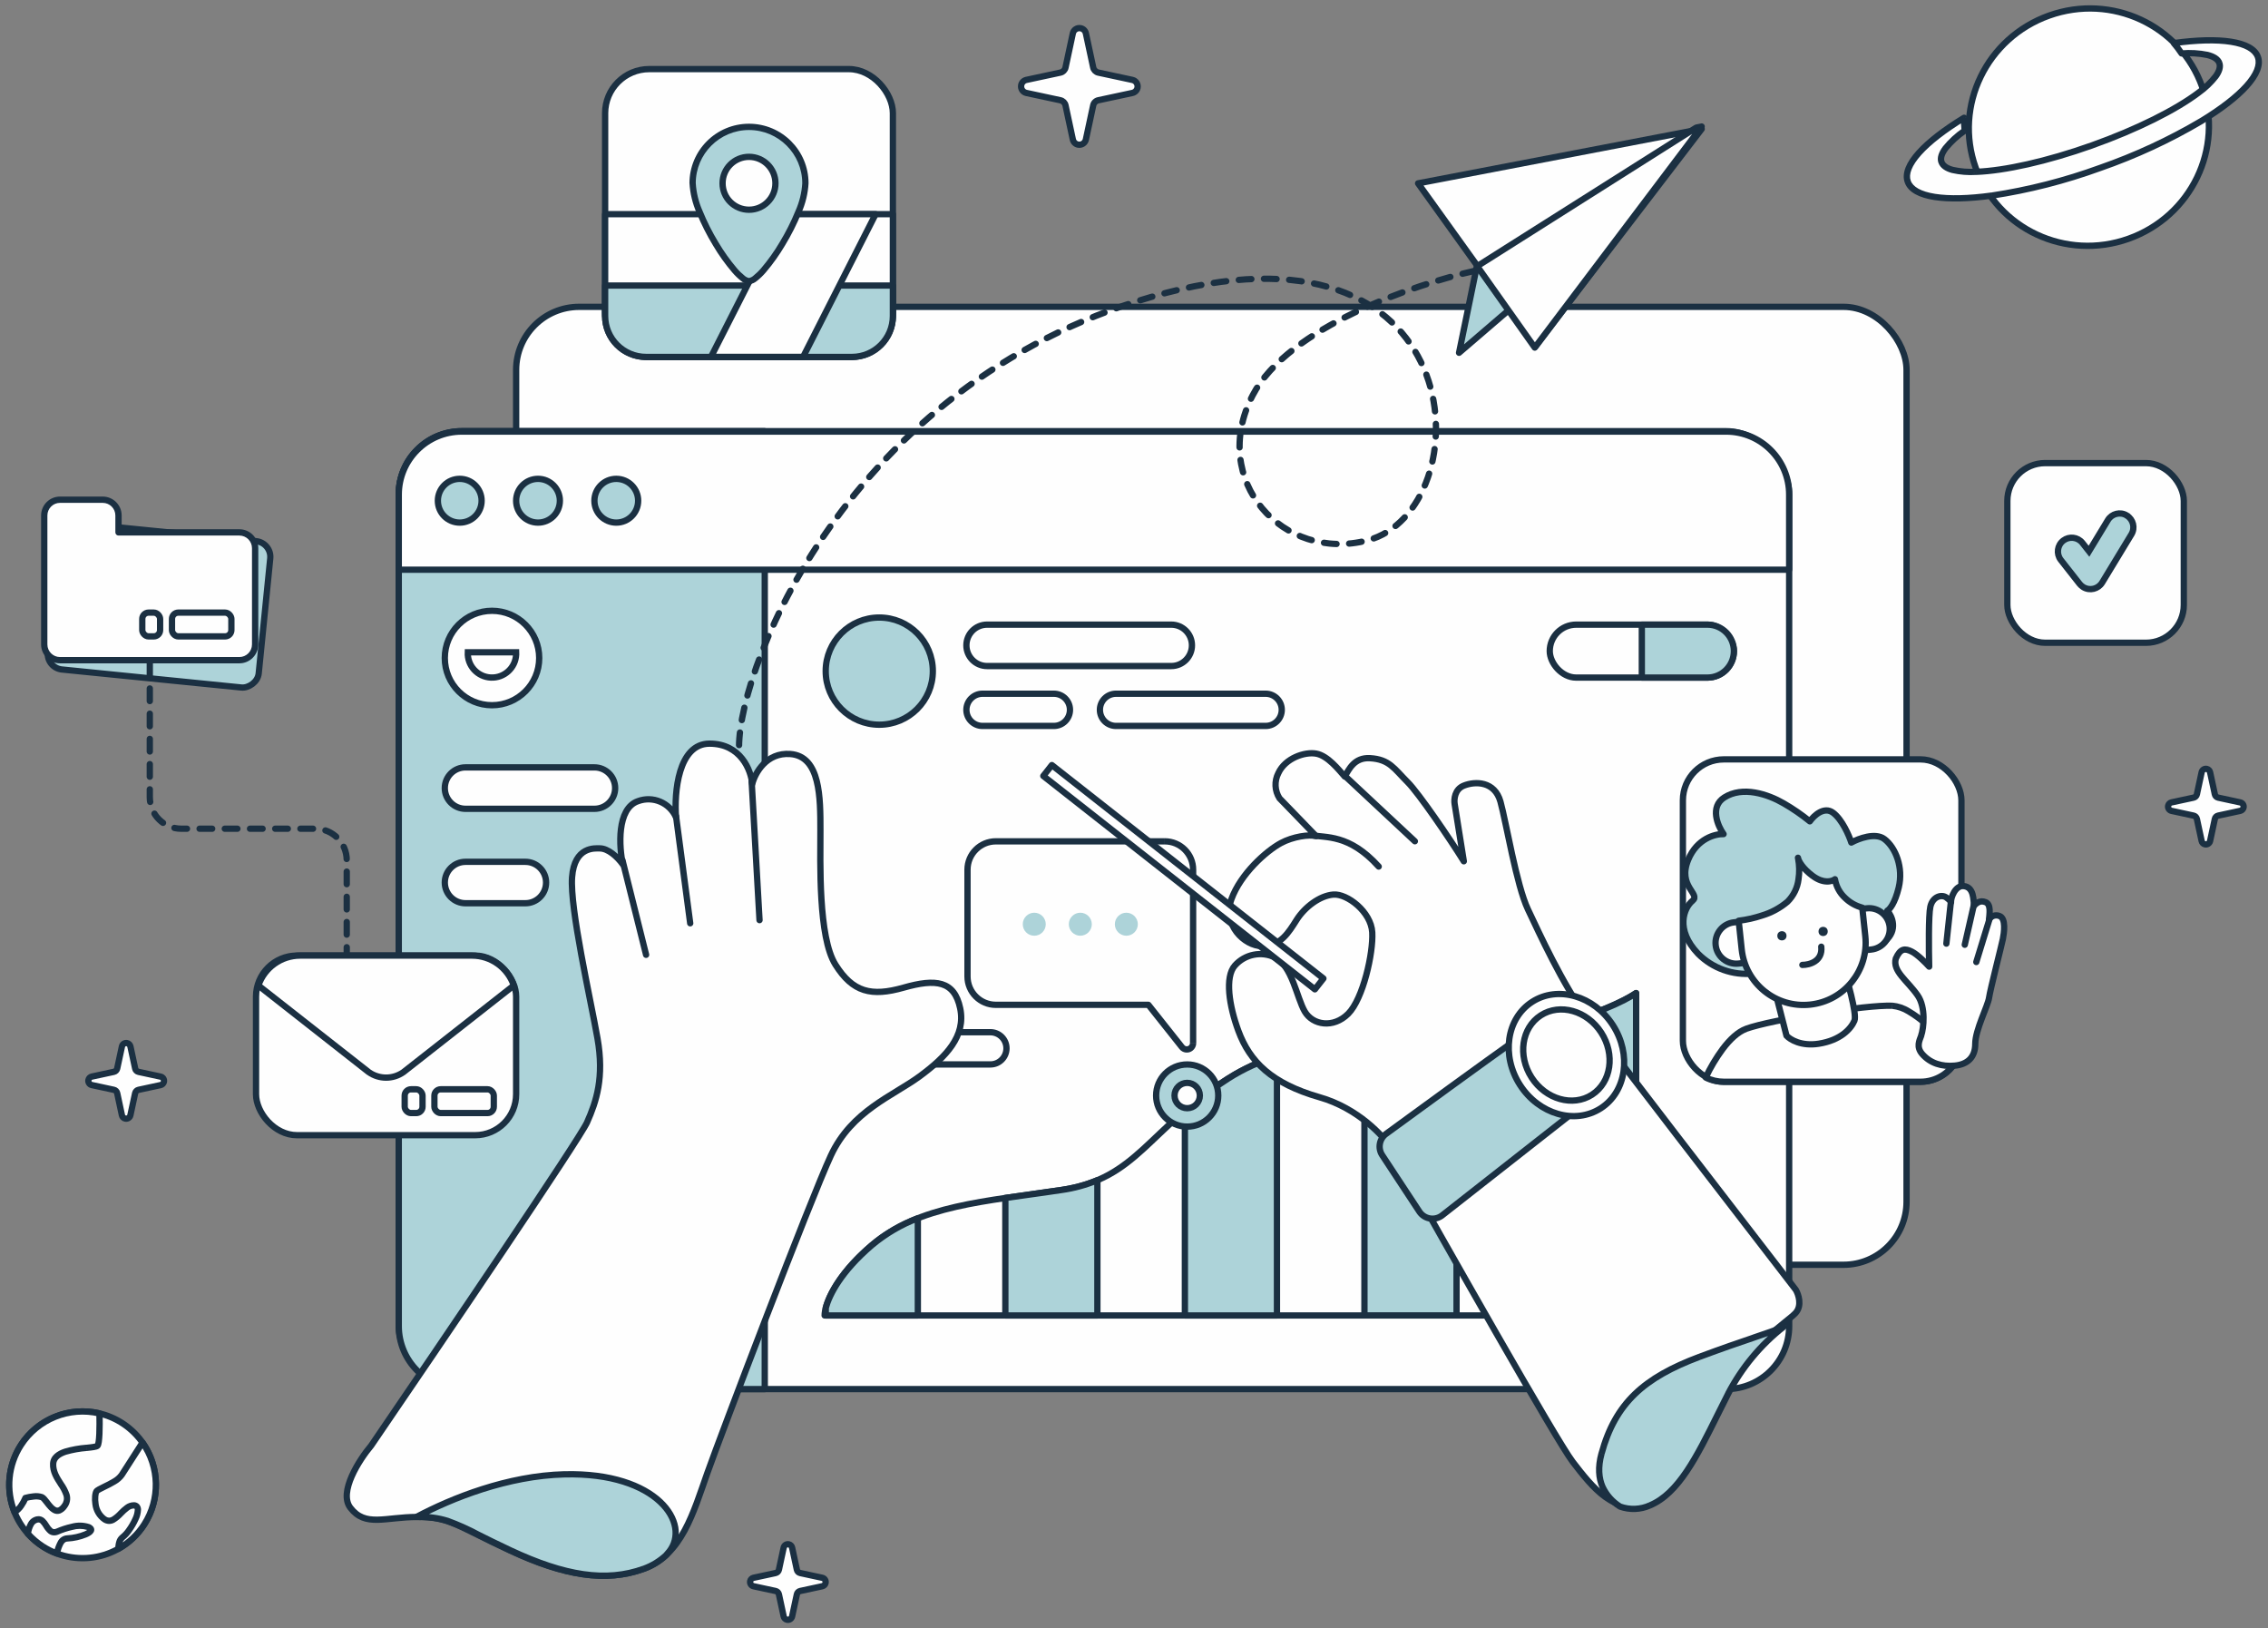
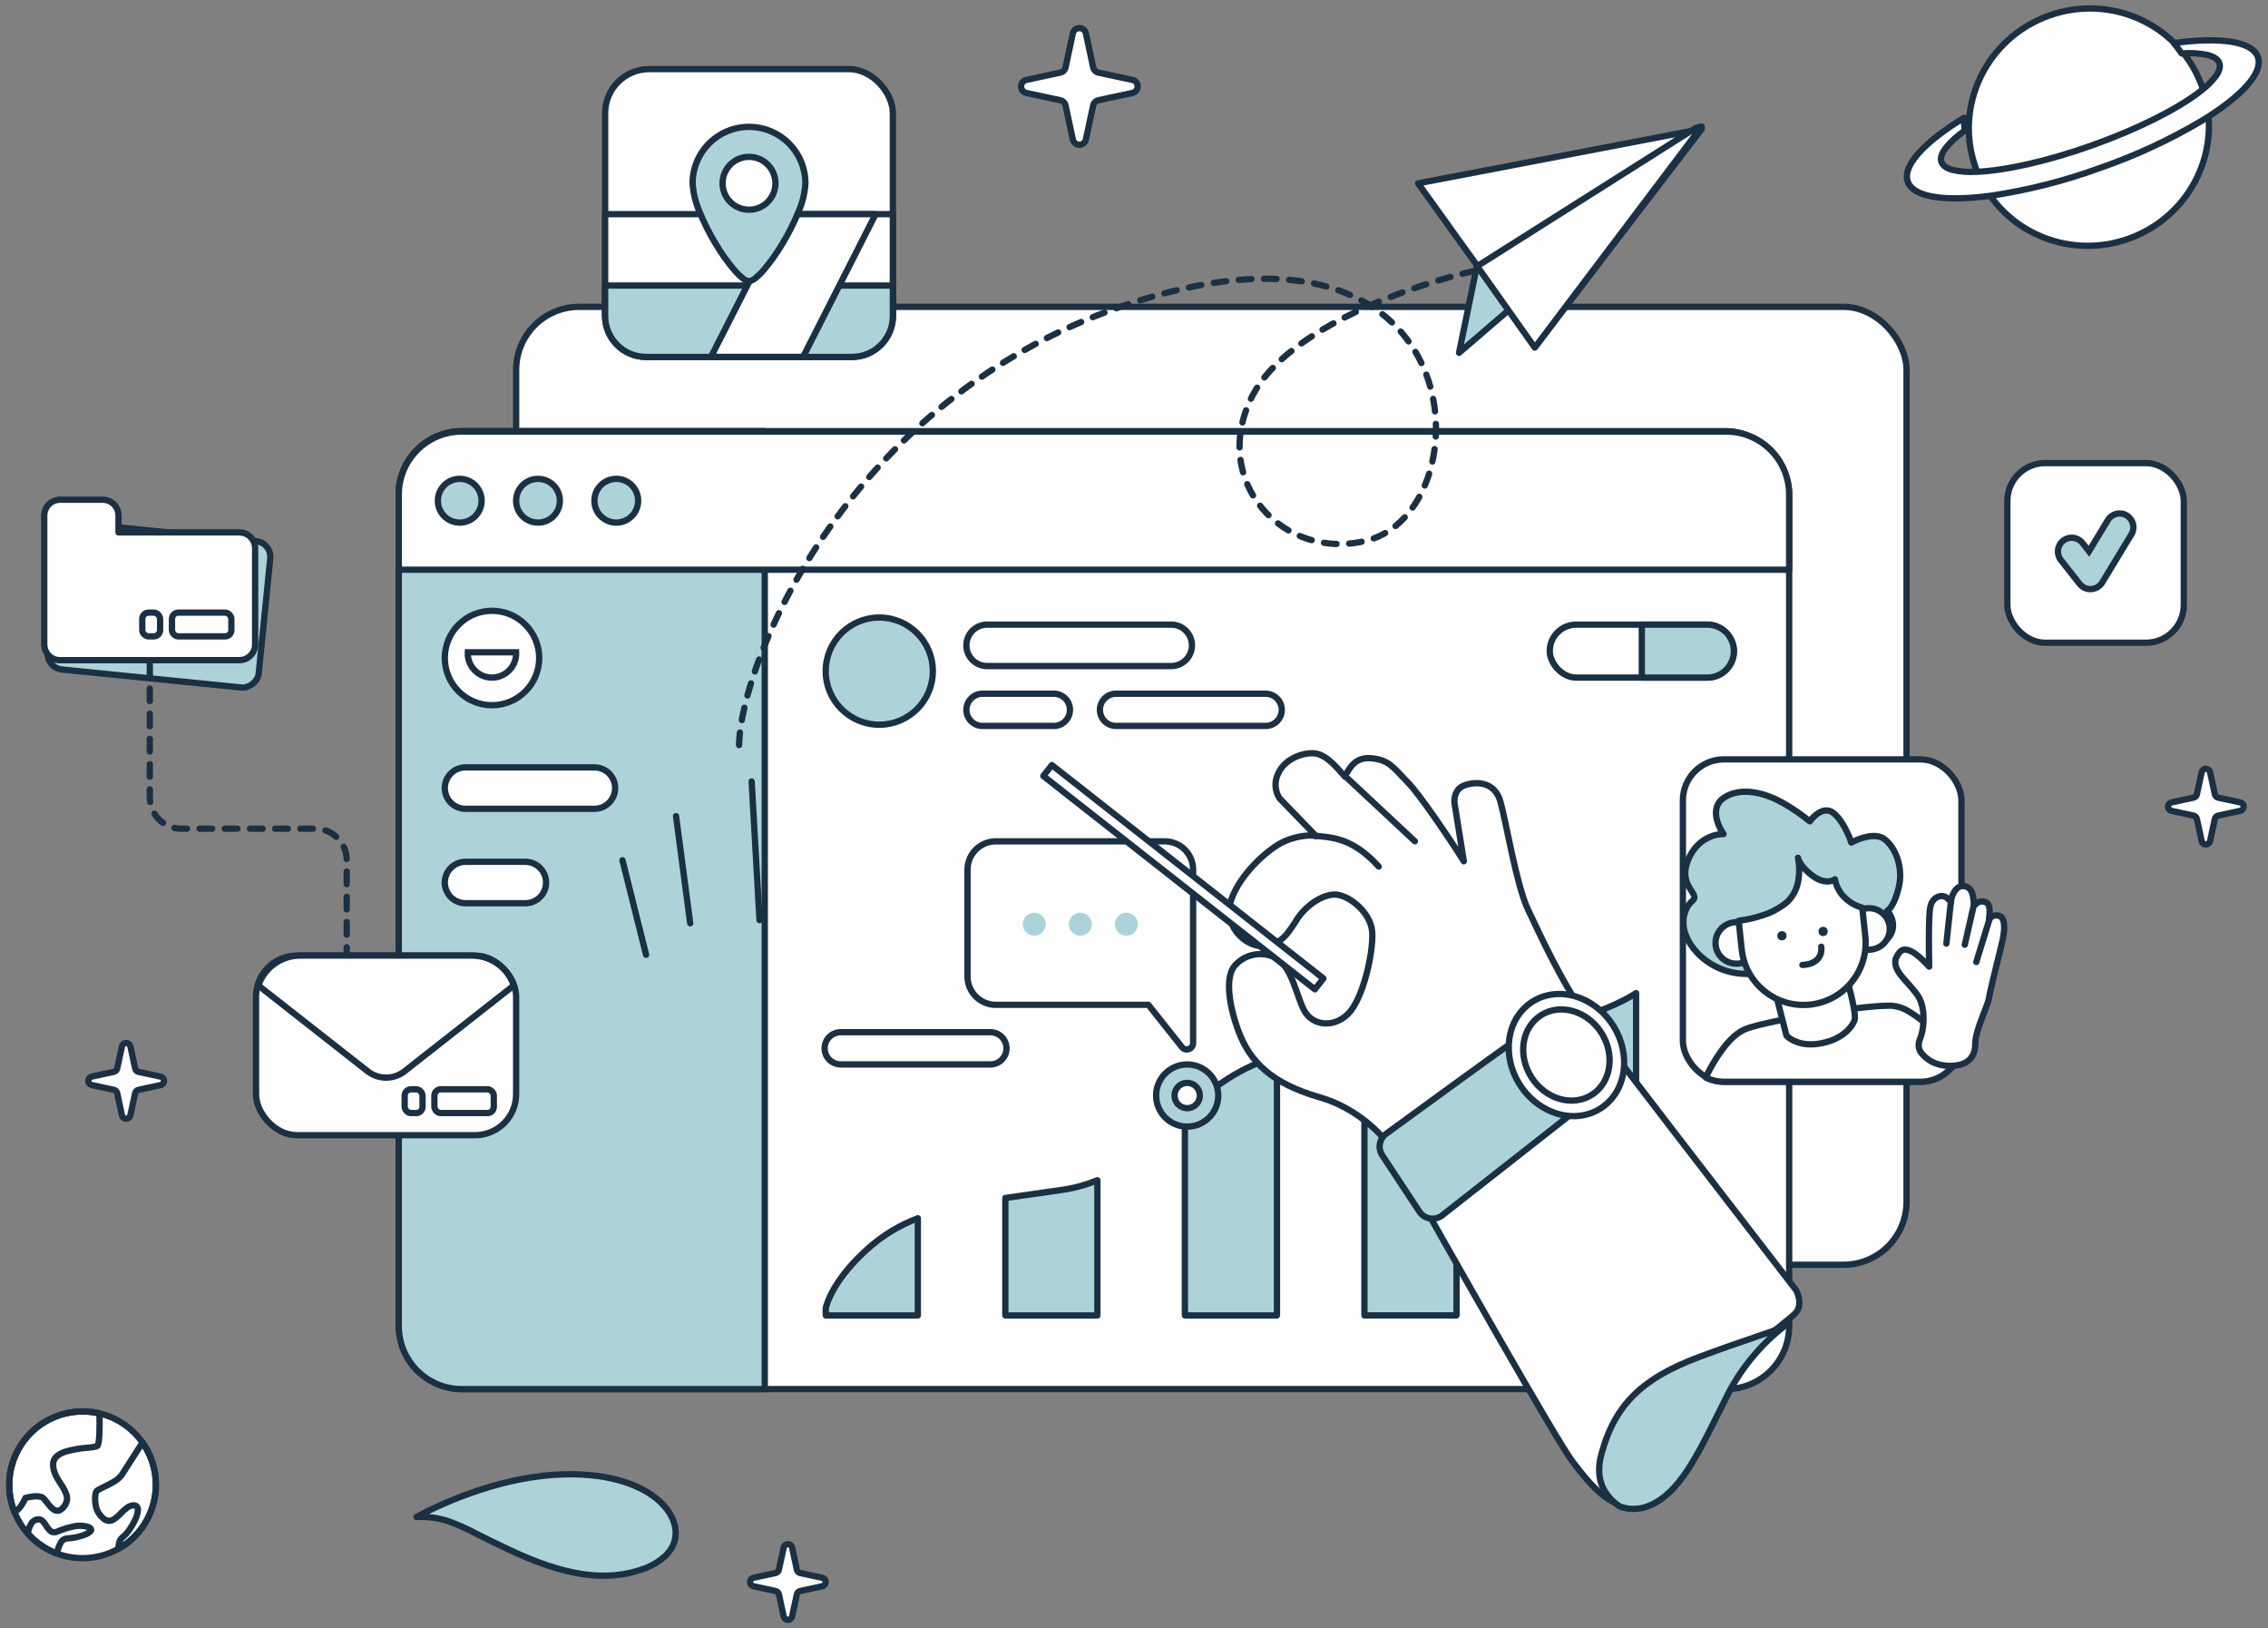
<svg xmlns="http://www.w3.org/2000/svg" id="Layer_1" viewBox="0 0 719.76 516.59">
  <rect x="0" y="0" width="719.76" height="516.59" fill="#808080" stroke="none" />
  <defs>
    <style>      .cls-1, .cls-2, .cls-3, .cls-4, .cls-5, .cls-6, .cls-7, .cls-8, .cls-9, .cls-10, .cls-11, .cls-12, .cls-13 {        stroke: #1b3042;      }      .cls-1, .cls-3, .cls-5, .cls-14 {        fill: #add3d9;      }      .cls-1, .cls-4, .cls-5, .cls-6, .cls-7, .cls-8, .cls-12, .cls-13 {        stroke-width: 2px;      }      .cls-1, .cls-15, .cls-7, .cls-14 {        fill-rule: evenodd;      }      .cls-2 {        stroke-width: 2px;      }      .cls-2, .cls-3, .cls-4, .cls-5, .cls-6, .cls-8, .cls-9, .cls-10, .cls-11, .cls-13 {        stroke-linejoin: round;      }      .cls-2, .cls-4, .cls-15, .cls-7, .cls-9, .cls-10, .cls-11, .cls-12, .cls-16 {        fill: #fefefe;      }      .cls-3 {        stroke-width: 1.99px;      }      .cls-17 {        fill: #1b3042;      }      .cls-6, .cls-8, .cls-13 {        fill: none;      }      .cls-6, .cls-13 {        stroke-linecap: round;      }      .cls-9 {        stroke-width: 2px;      }      .cls-10 {        stroke-width: 2px;      }      .cls-11 {        stroke-width: 2px;      }      .cls-13 {        stroke-dasharray: 4 4;      }    </style>
  </defs>
  <rect class="cls-3" x="27.14" y="158.42" width="46.66" height="67.26" rx="4.99" ry="4.99" transform="translate(-145.66 223.09) rotate(-84.27)" />
  <path class="cls-15" d="M19.04,158.54c-2.76,0-5,2.24-5,5v40.9c0,2.76,2.24,5,5,5h56.93c2.76,0,5-2.24,5-5v-30.53c0-2.76-2.24-5-5-5h-38.36v-5.37c0-2.76-2.24-5-5-5h-13.57Z" />
  <path class="cls-17" d="M37.61,168.91h-1c0,.55.45,1,1,1v-1ZM15.04,163.54c0-2.21,1.79-4,4-4v-2c-3.31,0-6,2.69-6,6h2ZM15.04,173.91v-10.37h-2v10.37h2ZM15.04,194.08v-20.17h-2v20.17h2ZM15.04,204.45v-10.37h-2v10.37h2ZM19.04,208.45c-2.21,0-4-1.79-4-4h-2c0,3.31,2.69,6,6,6v-2ZM75.97,208.45H19.04v2h56.93v-2ZM79.97,204.45c0,2.21-1.79,4-4,4v2c3.31,0,6-2.69,6-6h-2ZM79.97,173.91v30.54h2v-30.54h-2ZM75.97,169.91c2.21,0,4,1.79,4,4h2c0-3.31-2.69-6-6-6v2ZM37.61,169.91h38.36v-2h-38.36v2ZM36.61,163.54v5.37h2v-5.37h-2ZM32.61,159.54c2.21,0,4,1.79,4,4h2c0-3.31-2.69-6-6-6v2ZM19.04,159.54h13.57v-2h-13.57v2Z" />
  <rect class="cls-4" x="54.58" y="194.36" width="18.85" height="7.54" rx="2" ry="2" />
  <rect class="cls-4" x="45.15" y="194.36" width="5.66" height="7.54" rx="2" ry="2" />
  <rect class="cls-4" x="637.04" y="146.92" width="56" height="57" rx="12" ry="12" />
  <path class="cls-1" d="M674.94,163.55c2.06,1.25,2.72,3.93,1.47,5.99l-9.27,15.27c-1.25,2.06-3.93,2.72-5.99,1.47-.45-.27-.84-.62-1.17-1.03l-6-7.64c-1.46-1.92-1.09-4.66.83-6.12,1.88-1.43,4.55-1.11,6.03.72l2.11,2.68,6-9.89c1.25-2.06,3.93-2.72,5.99-1.47,0,0,0,0,0,0h0Z" />
  <rect class="cls-4" x="163.8" y="97.35" width="441.25" height="303.91" rx="20" ry="20" />
  <rect class="cls-4" x="126.55" y="136.8" width="441.25" height="303.91" rx="20" ry="20" />
-   <path class="cls-4" d="M519.22,417.34h-257.52c0-3.17,2.99-12.05,14.98-22.28,14.98-12.79,36.16-13.88,60.27-17.53s27.03-19,52.96-35.43,54.06-7.67,85.11-12.79c24.84-4.09,39.82-11.2,44.2-14.24v102.28Z" />
  <path class="cls-14" d="M262.06,417.34v-2.39c1.1-4.2,4.91-11.6,14.61-19.89,4.35-3.65,9.29-6.55,14.61-8.56v30.84h-29.22ZM348.26,417.34h-29.22v-37.27c2.46-.36,4.96-.71,7.51-1.06,3.4-.47,6.86-.95,10.39-1.48,3.89-.55,7.69-1.59,11.32-3.09v42.91ZM405.25,417.34h-29.22v-64.98c4.37-3.75,9.01-7.18,13.88-10.26,4.77-3.02,9.93-5.38,15.34-7.01v82.25ZM462.23,417.34h-29.22v-85.96c3.31-.08,6.66-.1,10.04-.12,6.27-.04,12.66-.08,19.18-.51v86.6ZM489.99,326.24c15.95-3.96,25.8-8.8,29.22-11.18v102.28h-29.22v-91.1Z" />
  <path class="cls-17" d="M262.06,417.34h-1c0,.55.45,1,1,1v-1ZM262.06,414.94l-.97-.25c-.02.08-.03.17-.03.25h1ZM276.67,395.05l-.65-.76.65.76ZM291.28,386.5h1c0-.55-.45-1-1-1-.12,0-.25.02-.36.07l.36.93ZM291.28,417.34v1c.55,0,1-.45,1-1h-1ZM348.27,417.34v1c.55,0,1-.45,1-1h-1ZM319.05,417.34h-1c0,.55.45,1,1,1v-1ZM319.05,380.06l-.14-.99c-.49.07-.85.49-.86.99h1ZM326.55,379.01l-.14-.99.14.99ZM336.94,377.52l.15.99-.15-.99ZM348.27,374.43h1c0-.55-.45-1-1-1-.13,0-.27.03-.39.08l.39.92ZM405.25,417.34v1c.55,0,1-.45,1-1h-1ZM376.03,417.34h-1c0,.55.45,1,1,1v-1ZM376.03,352.35l-.65-.76c-.22.19-.35.47-.35.76h1ZM389.91,342.09l.54.85-.54-.85ZM405.25,335.08h1c0-.55-.45-1-1-1-.1,0-.2.01-.29.04l.29.96ZM462.23,417.34v1c.55,0,1-.45,1-1h-1ZM433.01,417.34h-1c0,.55.45,1,1,1v-1ZM433.01,331.38l-.02-1c-.54.01-.98.46-.98,1h1ZM443.05,331.25v1s0-1,0-1ZM462.23,330.74h1c0-.55-.45-1-1-1-.02,0-.05,0-.07,0l.07,1ZM489.99,326.24l-.24-.97c-.45.11-.76.51-.76.97h1ZM519.22,315.06h1c0-.55-.45-1-1-1-.2,0-.4.06-.57.18l.57.82ZM519.22,417.34v1c.55,0,1-.45,1-1h-1ZM489.99,417.34h-1c0,.55.45,1,1,1v-1ZM263.06,417.34v-2.39h-2v2.39h2ZM263.03,415.2c1.04-3.96,4.71-11.2,14.29-19.38l-1.3-1.52c-9.82,8.39-13.77,15.96-14.93,20.4l1.94.5ZM277.32,395.82c4.27-3.58,9.11-6.42,14.33-8.39l-.73-1.86c-5.42,2.05-10.46,5-14.89,8.73l1.3,1.52ZM290.28,386.5v30.84h2v-30.84h-2ZM291.28,416.34h-29.22v2h29.22v-2ZM348.27,416.34h-29.22v2h29.22v-2ZM320.05,417.34v-37.27h-2v37.27h2ZM319.19,381.06c2.5-.36,5-.72,7.5-1.06l-.27-1.98c-2.54.35-5.05.7-7.52,1.06l.29,1.98ZM326.69,380c3.39-.47,6.87-.95,10.4-1.49l-.3-1.98c-3.52.53-6.98,1.01-10.38,1.48l.28,1.98ZM337.09,378.51c3.97-.56,7.86-1.62,11.56-3.16l-.78-1.84c-3.55,1.47-7.28,2.49-11.08,3.02l.3,1.98ZM347.26,374.43v42.9h2v-42.91h-2ZM405.25,416.34h-29.22v2h29.22v-2ZM375.03,352.35v64.98h2v-64.98h-2ZM376.68,353.11c4.34-3.72,8.94-7.12,13.76-10.18l-1.07-1.69c-4.91,3.11-9.58,6.57-13.99,10.35l1.3,1.52ZM390.44,342.93c4.7-2.98,9.78-5.29,15.1-6.89l-.58-1.91c-5.5,1.65-10.74,4.05-15.59,7.12l1.07,1.69ZM406.25,417.33v-82.25h-2v82.25h2ZM462.23,416.33h-29.22v2h29.22v-2ZM434.01,417.33v-85.96h-2v85.96h2ZM433.04,332.38c3.3-.08,6.64-.1,10.02-.12v-2c-3.39.02-6.75.04-10.07.13l.05,2ZM443.06,332.25c6.26-.04,12.69-.08,19.24-.52l-.13-1.99c-6.49.43-12.85.47-19.12.51v2ZM461.24,330.74v86.6h2v-86.6h-2ZM490.24,327.21c16.01-3.98,26-8.86,29.55-11.33l-1.14-1.64c-3.28,2.28-13.01,7.09-28.89,11.03l.48,1.94ZM518.22,315.06v102.28h2v-102.28h-2ZM519.22,416.34h-29.22v2h29.22v-2ZM489,326.24v91.1h2v-91.1h-2Z" />
  <path class="cls-15" d="M316.04,266.92c-4.97,0-9,4.03-9,9v33.87c0,4.97,4.03,9,9,9h48.4l10.63,13.4c.69.87,1.94,1.01,2.81.32.48-.38.76-.96.76-1.57v-55.03c0-4.97-4.03-9-9-9h-53.6Z" />
  <path class="cls-17" d="M364.44,318.79l.78-.62c-.19-.24-.48-.38-.78-.38v1ZM375.07,332.19l.78-.62-.78.62ZM308.04,275.92c0-4.42,3.58-8,8-8v-2c-5.52,0-10,4.48-10,10h2ZM308.04,309.79v-33.87h-2v33.87h2ZM316.04,317.79c-4.42,0-8-3.58-8-8h-2c0,5.52,4.48,10,10,10v-2ZM364.44,317.79h-48.4v2h48.4v-2ZM363.66,319.41l10.63,13.4,1.57-1.24-10.63-13.4-1.57,1.24ZM374.29,332.81c1.03,1.3,2.92,1.52,4.21.49.72-.57,1.13-1.43,1.14-2.35h-2c0,.55-.45,1-1,1-.3,0-.59-.14-.78-.38l-1.57,1.24ZM379.64,330.94v-21.29h-2v21.29h2ZM377.64,275.92v33.74h2v-33.74h-2ZM369.64,267.92c4.42,0,8,3.58,8,8h2c0-5.52-4.48-10-10-10v2ZM316.04,267.92h53.59v-2h-53.59v2Z" />
  <path class="cls-14" d="M346.49,293.22c0,2.02-1.64,3.65-3.65,3.65s-3.65-1.64-3.65-3.65,1.64-3.65,3.65-3.65c2.02,0,3.65,1.63,3.65,3.65h0ZM331.88,293.22c0,2.02-1.63,3.65-3.65,3.65s-3.65-1.63-3.65-3.65,1.63-3.65,3.65-3.65h0c2.02,0,3.65,1.63,3.65,3.65ZM357.45,296.87c2.02,0,3.65-1.64,3.65-3.65s-1.64-3.65-3.65-3.65-3.65,1.64-3.65,3.65,1.64,3.65,3.65,3.65h0ZM242.7,136.8v303.91h-96.16c-11.05,0-20-8.95-20-20V156.8c0-11.05,8.95-20,20-20h96.16Z" />
  <path class="cls-17" d="M242.7,136.8h1c0-.55-.45-1-1-1v1ZM242.7,440.71v1c.55,0,1-.45,1-1h-1ZM241.7,136.8v303.91h2V136.8h-2ZM242.7,439.71h-96.16v2h96.16v-2ZM146.55,439.71c-10.49,0-19-8.51-19-19h-2c0,11.6,9.4,21,21,21h0v-2ZM127.55,420.71V156.8h-2v263.91h2ZM127.55,156.8c0-10.49,8.51-19,19-19v-2c-11.6,0-21,9.4-21,21h2ZM146.55,137.8h96.16v-2h-96.16v2Z" />
  <path class="cls-15" d="M567.8,180.75H126.55v-23.83c0-11.05,8.95-20,20-20h401.25c11.05,0,20,8.95,20,20v23.83Z" />
  <path class="cls-17" d="M567.8,180.75v1c.55,0,1-.45,1-1h-1ZM126.55,180.75h-1c0,.55.45,1,1,1v-1ZM567.8,179.75H126.55v2h441.25v-2ZM127.55,180.75v-23.83h-2v23.83h2ZM127.55,156.92c0-10.49,8.51-19,19-19v-2c-11.6,0-21,9.4-21,21h2ZM146.55,137.92h401.25v-2H146.55v2ZM547.8,137.92c10.49,0,19,8.51,19,19h2c0-11.6-9.4-21-21-21v2ZM566.8,156.92v23.83h2v-23.83h-2Z" />
  <path class="cls-7" d="M141.16,208.76c0-8.27,6.71-14.98,14.98-14.98,8.27,0,14.98,6.71,14.98,14.98,0,8.27-6.71,14.98-14.98,14.98-8.27,0-14.98-6.7-14.98-14.97h0Z" />
  <path class="cls-7" d="M148.46,206.94c-.19,4.24,3.08,7.83,7.32,8.02,4.24.19,7.83-3.08,8.02-7.32.01-.23.01-.47,0-.7h-15.34Z" />
  <path class="cls-4" d="M147.73,243.46h40.91c3.63,0,6.58,2.94,6.58,6.57h0c0,3.63-2.94,6.57-6.58,6.57h-40.91c-3.63,0-6.57-2.94-6.57-6.57h0c0-3.63,2.94-6.57,6.57-6.57Z" />
  <path class="cls-4" d="M313.26,198.17h58.44c3.63,0,6.57,2.94,6.57,6.57h0c0,3.63-2.94,6.57-6.57,6.57h-58.44c-3.63,0-6.57-2.94-6.57-6.57h0c0-3.63,2.94-6.57,6.57-6.57Z" />
  <rect class="cls-4" x="491.82" y="198.17" width="58.44" height="16.8" rx="8.4" ry="8.4" />
  <path class="cls-4" d="M311.8,220.09h22.65c2.82,0,5.11,2.29,5.11,5.11h0c0,2.82-2.29,5.11-5.11,5.11h-22.65c-2.82,0-5.11-2.29-5.11-5.11h0c0-2.82,2.29-5.11,5.11-5.11Z" />
  <path class="cls-4" d="M354.17,220.09h47.49c2.82,0,5.11,2.29,5.11,5.11h0c0,2.82-2.29,5.11-5.11,5.11h-47.49c-2.82,0-5.11-2.29-5.11-5.11h0c0-2.82,2.29-5.11,5.11-5.11Z" />
  <path class="cls-4" d="M266.81,327.48h47.49c2.82,0,5.11,2.29,5.11,5.11h0c0,2.82-2.29,5.11-5.11,5.11h-47.49c-2.82,0-5.11-2.29-5.11-5.11h0c0-2.82,2.29-5.11,5.11-5.11Z" />
  <path class="cls-4" d="M147.73,273.42h18.99c3.63,0,6.58,2.94,6.58,6.57h0c0,3.63-2.94,6.57-6.58,6.57h-18.99c-3.63,0-6.57-2.94-6.57-6.57h0c0-3.63,2.94-6.57,6.57-6.57Z" />
  <circle class="cls-5" cx="376.76" cy="347.57" r="9.86" />
  <circle class="cls-5" cx="279.04" cy="212.92" r="17" />
  <circle class="cls-4" cx="376.76" cy="347.57" r="4.02" />
  <path class="cls-14" d="M521.04,214.97v-16.8h20.82c4.64,0,8.4,3.76,8.4,8.4s-3.76,8.4-8.4,8.4h-20.82Z" />
  <path class="cls-17" d="M521.04,214.97h-1c0,.55.45,1,1,1v-1ZM521.04,198.17v-1c-.55,0-1,.45-1,1h1ZM522.04,214.97v-16.8h-2v16.8h2ZM521.04,199.17h20.82v-2h-20.82v2ZM541.86,199.17c4.09,0,7.4,3.31,7.4,7.4h0s2,0,2,0c0-5.19-4.21-9.4-9.4-9.4h0v2ZM549.26,206.57c0,4.09-3.31,7.4-7.4,7.4h0v2c5.19,0,9.4-4.21,9.4-9.4h0s-2,0-2,0ZM541.86,213.97h-20.82v2h20.82v-2Z" />
  <path class="cls-14" d="M152.84,158.86c0,3.83-3.11,6.94-6.94,6.94s-6.94-3.11-6.94-6.94,3.11-6.94,6.94-6.94,6.94,3.11,6.94,6.94h0ZM177.68,158.86c0,3.83-3.11,6.94-6.94,6.94s-6.94-3.11-6.94-6.94,3.11-6.94,6.94-6.94h0c3.83,0,6.94,3.1,6.94,6.94h0s0,0,0,0ZM195.58,165.8c3.83,0,6.94-3.11,6.94-6.94s-3.11-6.94-6.94-6.94-6.94,3.11-6.94,6.94,3.11,6.94,6.94,6.94h0,0Z" />
  <path class="cls-17" d="M145.9,166.8c4.39,0,7.94-3.55,7.94-7.94h-2c0,3.28-2.66,5.94-5.94,5.94h0v2ZM137.96,158.86c0,4.39,3.55,7.94,7.94,7.94h0v-2c-3.28,0-5.94-2.66-5.94-5.94h0s-2,0-2,0ZM145.9,150.92c-4.39,0-7.94,3.55-7.94,7.94h2c0-3.28,2.66-5.94,5.94-5.94h0v-2ZM153.84,158.86c0-4.39-3.55-7.94-7.94-7.94h0v2c3.28,0,5.94,2.66,5.94,5.94h2ZM170.74,166.8c4.39,0,7.94-3.55,7.94-7.94h-2c0,3.28-2.66,5.94-5.94,5.94h0v2ZM162.8,158.86c0,4.39,3.55,7.94,7.94,7.94h0v-2c-3.28,0-5.94-2.66-5.94-5.94h0s-2,0-2,0ZM170.74,150.92c-4.39,0-7.94,3.55-7.94,7.94h2c0-3.28,2.66-5.94,5.94-5.94h0v-2ZM178.68,158.86c0-4.39-3.55-7.94-7.94-7.94h0v2c3.28,0,5.94,2.66,5.94,5.94h2ZM201.52,158.86c0,3.28-2.66,5.94-5.94,5.94h0v2c4.39,0,7.94-3.55,7.94-7.94h-2ZM195.58,152.92c3.28,0,5.94,2.66,5.94,5.94h2c0-4.39-3.55-7.94-7.94-7.94h0v2ZM189.64,158.86c0-3.28,2.66-5.94,5.94-5.94h0v-2c-4.39,0-7.94,3.55-7.94,7.94h2ZM195.58,164.8c-3.28,0-5.94-2.66-5.94-5.94h0s-2,0-2,0c0,4.39,3.55,7.94,7.94,7.94h0v-2Z" />
  <path class="cls-8" d="M417.04,264.92c6.82,1.32,13.4,3.68,19.5,7" />
  <rect class="cls-4" x="192.04" y="21.92" width="91.32" height="91.32" rx="14" ry="14" />
  <path class="cls-15" d="M283.36,67.94v32.29c0,7.18-5.82,13-13,13h-65.32c-7.18,0-13-5.82-13-13v-32.29h91.32Z" />
  <path class="cls-17" d="M283.36,67.94h1c0-.55-.45-1-1-1v1ZM192.04,67.94v-1c-.55,0-1,.45-1,1h1ZM282.36,67.94v32.29h2v-32.29h-2ZM282.36,100.24c0,6.63-5.37,12-12,12v2c7.73,0,14-6.27,14-14h-2ZM270.36,112.24h-65.32v2h65.32v-2ZM205.04,112.24c-6.63,0-12-5.37-12-12h-2c0,7.73,6.27,14,14,14h0v-2ZM193.04,100.24v-32.29h-2v32.29h2ZM192.04,68.94h91.32v-2h-91.32v2Z" />
  <path class="cls-14" d="M283.36,90.59v9.65c0,7.18-5.82,13-13,13h-65.32c-7.18,0-13-5.82-13-13v-9.65h91.32Z" />
  <path class="cls-17" d="M283.36,90.59h1c0-.55-.45-1-1-1v1ZM192.04,90.59v-1c-.55,0-1,.45-1,1h1ZM282.36,90.59v9.65h2v-9.65h-2ZM282.36,100.24c0,6.63-5.37,12-12,12v2c7.73,0,14-6.27,14-14h-2ZM270.36,112.24h-65.32v2h65.32v-2ZM205.04,112.24c-6.63,0-12-5.37-12-12h-2c0,7.73,6.27,14,14,14h0v-2ZM193.04,100.24v-9.65h-2v9.65h2ZM192.04,91.59h91.32v-2h-91.32v2Z" />
  <path class="cls-4" d="M248.66,67.94h29.22l-23.01,45.29h-29.23l23.02-45.29Z" />
  <path class="cls-14" d="M237.7,89.2c4.29,0,17.9-21.16,17.9-31.04s-8.01-17.9-17.9-17.9-17.9,8.01-17.9,17.9c0,9.89,13.61,31.04,17.9,31.04h0ZM237.7,66.54c-4.63,0-8.39-3.76-8.39-8.39s3.76-8.39,8.39-8.39c4.63,0,8.39,3.76,8.39,8.39h0c0,4.63-3.76,8.39-8.39,8.39Z" />
  <path class="cls-17" d="M254.6,58.15c-.19,2.99-.91,5.92-2.12,8.65-1.42,3.48-3.12,6.85-5.07,10.06-1.71,2.9-3.67,5.64-5.85,8.21-.74.88-1.57,1.68-2.46,2.4-.39.37-.88.62-1.4.72v2c.97-.09,1.88-.49,2.61-1.13,1-.8,1.92-1.69,2.75-2.67,2.26-2.66,4.28-5.5,6.06-8.5,2.01-3.31,3.76-6.77,5.22-10.35,1.31-2.97,2.08-6.15,2.26-9.39h-1.99ZM237.7,41.25c9.33,0,16.9,7.57,16.9,16.9h2c0-10.44-8.46-18.9-18.9-18.9v2ZM220.8,58.15c0-9.33,7.57-16.9,16.9-16.9v-2c-10.44,0-18.9,8.46-18.9,18.9h2ZM237.7,88.2c-.52-.11-1-.36-1.39-.72-.89-.72-1.72-1.52-2.46-2.4-2.18-2.57-4.13-5.31-5.85-8.21-1.96-3.21-3.65-6.58-5.07-10.06-1.21-2.74-1.93-5.66-2.12-8.65h-2c.19,3.24.96,6.42,2.26,9.39,1.46,3.59,3.21,7.05,5.22,10.35,1.77,3,3.8,5.84,6.06,8.5.83.97,1.75,1.87,2.75,2.67.73.64,1.64,1.04,2.61,1.13v-2ZM228.31,58.15c0,5.19,4.2,9.39,9.39,9.39v-2c-4.08,0-7.39-3.31-7.39-7.39h-2ZM237.7,48.76c-5.19,0-9.39,4.2-9.39,9.39h2c0-4.08,3.31-7.39,7.39-7.39v-2ZM247.09,58.15c0-5.19-4.2-9.39-9.39-9.39v2c4.08,0,7.39,3.31,7.39,7.39h2ZM237.7,67.54c5.19,0,9.39-4.2,9.39-9.39h-2c0,4.08-3.31,7.39-7.39,7.39v2Z" />
-   <path class="cls-4" d="M186.33,356.04c-2.35,5.26-46.67,70.59-68.54,102.6-3.79,4.5-10.41,14.75-6.6,19.72,4.76,6.21,11,2.92,21.26,2.92s12.1,2.55,29.32,10.59,30.42,10.22,42.52,5.84,15.76-17.89,20.16-30.3,32.62-86.53,39.22-100.77,19.79-18.98,28.22-25.19,14.66-12.78,12.83-21.54-7.7-9.49-17.96-6.57-16.13,1.46-21.63-7.3-4.77-32.49-4.77-42.72,0-23.37-9.53-24.1c-7.62-.58-11.24,6.09-12.1,9.49-.37-4.26-3.59-12.78-13.56-12.78s-11.24,15.58-10.63,23.37c-2.04-4.64-7.35-6.89-12.1-5.11-6.74,2.34-5.99,14.6-4.76,20.08-1.83-2.56-4.76-5.11-7.33-5.11-1.47,0-8.06-.73-8.8,9.13s5.87,38.7,8.06,51.11-.35,20.07-3.29,26.64h0Z" />
  <path class="cls-14" d="M211.38,493.41c.34-.38.68-.78,1.01-1.19,6.94-8.77-3.65-25.2-33.24-24.47-17.99.44-35.71,7.53-46.97,13.52h.58c7.73,0,10.66,1.46,19.06,5.65,2.71,1.35,5.98,2.98,10.17,4.94,17.17,8.04,30.32,10.23,42.37,5.84,2.61-.95,5-2.41,7.03-4.29Z" />
  <path class="cls-17" d="M211.38,493.41l.68.74s.04-.04.07-.07l-.74-.67ZM212.39,492.22l.78.62-.78-.62ZM179.14,467.74l.02,1-.02-1ZM132.17,481.26l-.47-.88c-.49.26-.67.87-.41,1.35.18.33.52.53.89.53v-1ZM151.81,486.91l-.45.89.45-.89ZM161.97,491.85l.42-.91-.42.91ZM204.34,497.7l.34.94-.34-.94ZM212.12,494.08c.36-.4.71-.81,1.05-1.24l-1.57-1.24c-.32.4-.64.78-.96,1.14l1.48,1.34ZM213.16,492.84c3.9-4.92,2.7-11.81-3.02-17.15s-16.06-9.31-31.02-8.94l.05,2c14.63-.36,24.38,3.53,29.61,8.41s5.86,10.6,2.82,14.45l1.57,1.24ZM179.12,466.74c-18.21.45-36.08,7.61-47.42,13.64l.94,1.77c11.2-5.96,28.76-12.96,46.53-13.4l-.05-2ZM132.18,482.26h.57v-2h-.6l.03,2ZM132.76,482.26c3.04-.1,6.07.31,8.97,1.21,3.31,1.21,6.53,2.66,9.64,4.34l.89-1.79c-3.19-1.72-6.51-3.21-9.91-4.45-3.1-.96-6.34-1.4-9.59-1.3v2ZM151.36,487.81c2.71,1.35,5.99,2.99,10.19,4.95l.85-1.81c-4.17-1.95-7.44-3.58-10.14-4.93l-.89,1.79ZM161.55,492.76c17.26,8.08,30.71,10.39,43.14,5.88l-.68-1.88c-11.69,4.25-24.53,2.18-41.61-5.81l-.85,1.81ZM204.69,498.64c2.73-.99,5.23-2.52,7.37-4.49l-1.35-1.47c-1.94,1.8-4.21,3.18-6.69,4.08l.68,1.88Z" />
  <path class="cls-6" d="M238.54,247.92l2.5,44M214.54,258.92l4.5,34M197.54,272.92l7.5,30" />
  <path class="cls-4" d="M404.62,303.76c-4.33-2.08-9.52-1.04-12.71,2.55-3.27,3.64-1.82,12.87,1.09,20.72,3.63,9.82,10.54,16.72,25.79,21.09,12.21,3.49,20.34,12.36,22.89,16.36,17.08,30.42,52.46,92.85,57.4,99.25l.04.06c6.17,7.99,13.42,17.38,23.93,13.03,10.53-4.36,16.71-19.63,24.7-35.26s19.62-22.18,22.16-25.08c2.03-2.33.85-5.82,0-7.27-19.38-25.08-59.72-77.44-66.12-86.16-7.99-10.91-15.26-26.9-18.89-34.54s-6.9-27.63-8.72-34.17-7.99-6.54-11.63-5.09c-2.91,1.16-3.15,4.36-2.91,5.82l2.91,18.18c-4.36-7.03-14.31-21.6-17.8-25.08-4.36-4.36-5.81-7.27-11.99-7.63-4.94-.29-6.66,3.51-7.99,5.82-1.94-2.18-5.42-6.63-9.08-7.27s-9.81,1.45-11.99,6.18c-1.32,2.54-1.18,5.59.36,8l11.62,12c-2.18-.61-7.38.15-11.16,2.19-4.72,2.55-12.82,9.81-15.72,17.81s4,14.9,9.81,14.9,8.36-4.36,10.9-8.36,7.27-7.64,11.63-8,11.99,5.45,12.35,12-2.91,21.09-7.63,25.81-11.26,3.64-13.8-.73-4-14.54-9.45-17.09h0Z" />
  <path class="cls-17" d="M448.36,267.65c.41.37,1.04.33,1.41-.08.36-.4.33-1.01-.05-1.38l-1.36,1.46ZM425.86,246.65l22.5,21,1.36-1.46-22.5-21-1.36,1.46Z" />
  <path class="cls-6" d="M416.04,264.92c4.67,1,12-.5,21.5,10" />
  <path class="cls-5" d="M482.42,328.92c-12.13,8.6-33.79,24.41-42.55,30.81-2.15,1.57-2.68,4.56-1.21,6.78l11.78,17.88c1.52,2.31,4.62,2.94,6.93,1.42.11-.08.23-.16.33-.24l41.34-32.43-16.62-24.22Z" />
  <ellipse class="cls-2" cx="497.12" cy="334.73" rx="17.53" ry="20.09" transform="translate(-102.08 323.29) rotate(-32.86)" />
  <ellipse class="cls-2" cx="497.11" cy="334.72" rx="13.15" ry="14.98" transform="translate(-102.08 323.28) rotate(-32.86)" />
  <path class="cls-14" d="M566.02,420.97c-2.43,1.02-5.51,2.07-9.58,3.45-4.41,1.5-9.98,3.39-17.14,6.07-17.53,6.58-26.67,14.61-31.05,30.68-2.37,8.7,1.25,13.76,5.88,16.8,3.08,1.1,6.47.97,9.46-.37,9.07-3.76,14.93-15.55,21.47-28.73,1.1-2.21,2.21-4.45,3.36-6.7,4.28-8.24,10.28-15.47,17.58-21.21h0Z" />
  <path class="cls-17" d="M556.44,424.42l-.32-.95.32.95ZM566.02,420.97l.63.77c.43-.34.5-.97.16-1.4-.28-.35-.77-.48-1.18-.3l.39.93ZM539.31,430.49l.35.94-.35-.94ZM508.26,461.17l.97.26-.97-.26ZM514.14,477.97l-.55.84c.07.04.14.08.21.11l.34-.94ZM523.6,477.61l.38.92-.38-.92ZM545.07,448.88l.9.44-.9-.44ZM548.44,442.18l-.89-.46.89.46ZM556.76,425.36c4.05-1.38,7.17-2.43,9.64-3.48l-.78-1.84c-2.39,1.01-5.43,2.04-9.51,3.42l.64,1.89ZM539.66,431.42c7.14-2.68,12.69-4.56,17.11-6.06l-.64-1.89c-4.41,1.5-10,3.4-17.17,6.08l.7,1.87ZM509.22,461.43c2.15-7.9,5.45-13.75,10.32-18.45s11.41-8.3,20.11-11.56l-.7-1.87c-8.83,3.31-15.64,7.02-20.8,12s-8.63,11.18-10.86,19.36l1.93.52ZM514.68,477.14c-2.27-1.39-4.08-3.43-5.2-5.84-1.08-2.49-1.4-5.69-.27-9.86l-1.93-.53c-1.23,4.53-.93,8.21.36,11.18,1.28,2.77,3.34,5.11,5.93,6.72l1.1-1.67ZM513.8,478.92c3.32,1.18,6.96,1.05,10.18-.38l-.77-1.85c-2.76,1.24-5.89,1.37-8.74.35l-.67,1.88ZM523.98,478.53c4.8-1.99,8.67-6.07,12.13-11.2s6.59-11.44,9.86-18.01l-1.79-.89c-3.28,6.6-6.35,12.78-9.72,17.78s-6.97,8.7-11.24,10.47l.77,1.85ZM545.97,449.32c1.1-2.21,2.21-4.45,3.36-6.69l-1.78-.91c-1.14,2.23-2.26,4.47-3.37,6.71l1.79.89ZM549.33,442.63c4.22-8.12,10.13-15.24,17.32-20.89l-1.27-1.55c-7.41,5.82-13.49,13.16-17.84,21.52l1.78.92Z" />
  <path class="cls-4" d="M331.1,246.18l2.71-3.45,43.09,33.85,43.09,33.85-2.71,3.45-86.18-67.69Z" />
  <rect class="cls-4" x="534.07" y="240.92" width="88.4" height="102.28" rx="13" ry="13" />
  <path class="cls-15" d="M621.08,336.05c-2.21,4.38-6.7,7.14-11.61,7.14h-62.4c-2,0-3.97-.46-5.76-1.34,2.69-5.64,7.54-13.53,12.85-15.46,8.04-2.92,38.35-7.67,46.39-7.3,6.15.27,15.72,9.74,20.53,16.96Z" />
  <path class="cls-17" d="M621.08,336.05l.89.45c.16-.32.14-.71-.06-1.01l-.83.56ZM541.31,341.85l-.9-.43c-.24.49-.03,1.08.46,1.33l.44-.9ZM554.16,326.39l.34.94-.34-.94ZM600.55,319.09l.05-1-.05,1ZM620.19,335.61c-2.04,4.04-6.19,6.6-10.72,6.59v2c5.28,0,10.12-2.97,12.5-7.69l-1.78-.9ZM609.47,342.2h-62.4v2h62.4v-2ZM547.07,342.2c-1.84,0-3.67-.42-5.32-1.24l-.89,1.79c1.93.96,4.05,1.45,6.21,1.45v-2ZM553.82,325.46c-2.94,1.07-5.62,3.72-7.87,6.68-2.15,2.91-4.01,6.02-5.55,9.29l1.8.86c1.48-3.15,3.27-6.14,5.34-8.94,2.18-2.88,4.58-5.14,6.96-6.01l-.68-1.88ZM600.59,318.09c-4.14-.19-13.83.93-23.4,2.43s-19.26,3.43-23.38,4.93l.68,1.88c3.91-1.42,13.4-3.33,23.01-4.84s19.09-2.59,22.99-2.41l.1-2ZM621.91,335.5c-2.83-4.16-6.17-7.94-9.93-11.28-1.79-1.61-3.73-3.03-5.81-4.25-1.69-1.05-3.59-1.69-5.57-1.88l-.09,2c1.66.18,3.26.74,4.68,1.62,1.95,1.15,3.79,2.49,5.47,4.01,3.63,3.22,6.85,6.88,9.59,10.89l1.66-1.11Z" />
  <path class="cls-4" d="M566.95,328.58l-3.65-14.25,21.19-9.13c1.71,5.36,4.9,16.58,4.02,18.63-1.1,2.56-4.38,6.21-11.32,7.3-5.55.88-9.13-1.33-10.23-2.55h0Z" />
  <path class="cls-5" d="M538.91,302.6c4.59,4.62,11.02,6.92,17.5,6.27,12.12-1.92,37.43-6.66,41.74-10.21s2.33-7.98.8-9.75c.7-.33,2.4-2.26,3.62-7.34,1.52-6.35-.97-12.65-4.55-15.37-2.86-2.17-8.19-.17-10.5,1.11-.72-2.24-2.89-7.27-5.76-9.44s-6.13.9-7.4,2.71c-2.61-2.12-5.38-4.02-8.29-5.7-5.07-2.94-13.03-5.58-18.86-1.87-4.66,2.97-2.1,8.98-.23,11.62-2.57-.11-8.42,1.35-11.22,8.14-3.49,8.49,4.07,10.78,1.37,13s-5.62,9.1,1.78,16.83h0Z" />
  <path class="cls-9" d="M550.32,292.62l42.14-4.45c3.61-.38,6.85,2.24,7.23,5.85h0c.38,3.61-2.24,6.85-5.85,7.23l-42.14,4.45c-3.61.38-6.85-2.24-7.23-5.85h0c-.38-3.61,2.24-6.85,5.85-7.23Z" />
  <path class="cls-15" d="M567.29,286.05c4.16-3.86,4-10.55,3.36-13.67.28,1.01,1.47,3.14,4.59,5.48,3.44,2.58,6.16,1.8,7.09,1.09.38,2.27,1.51,4.35,3.2,5.91,1.53,1.49,3.41,2.56,5.47,3.1l.96,9.08c1.19,10.83-6.62,20.57-17.44,21.77s-20.57-6.62-21.77-17.44c0-.06-.01-.12-.02-.18l-.96-9.08c3.39-.36,11.24-2.08,15.52-6.05h0Z" />
  <path class="cls-17" d="M570.65,272.38l.96-.27c-.15-.53-.7-.84-1.23-.7-.51.14-.82.65-.71,1.16l.98-.2ZM567.29,286.05l-.68-.73.68.73ZM575.24,277.87l-.6.8.6-.8ZM582.34,278.95l.99-.11c-.06-.55-.55-.95-1.1-.89-.18.02-.35.09-.5.2l.61.8ZM585.54,284.86l.68-.73-.68.73ZM591.01,287.96l.99-.1c-.05-.44-.38-.8-.82-.88l-.17.98ZM551.78,292.11l.93-.38c-.21-.51-.79-.76-1.3-.55-.41.17-.67.59-.62,1.03l.99-.11ZM551.78,292.11l-.93.38c.17.41.59.66,1.03.62l-.1-.99ZM570.6,272.12l.97-.22c-.12-.54-.66-.87-1.2-.75-.5.12-.84.6-.77,1.11l.99-.14ZM570.65,272.39l-.96.27c.15.53.7.84,1.23.7.51-.14.82-.65.71-1.16l-.98.2ZM569.67,272.59c.39,2.05.43,4.14.11,6.2-.29,2.47-1.41,4.78-3.17,6.54l1.36,1.46c2.09-2.07,3.42-4.78,3.78-7.69.35-2.29.31-4.63-.13-6.91l-1.96.4ZM575.84,277.07c-3-2.25-4.02-4.22-4.23-4.95l-1.93.54c.36,1.28,1.72,3.59,4.95,6.02l1.2-1.6ZM581.73,278.16c-.53.4-2.76,1.25-5.89-1.09l-1.2,1.6c3.74,2.81,6.97,2.1,8.3,1.08l-1.21-1.59ZM586.21,284.13c-1.51-1.4-2.52-3.25-2.88-5.28l-1.99.21c.41,2.51,1.64,4.81,3.51,6.54l1.36-1.47ZM591.17,286.97c-1.87-.51-3.58-1.49-4.96-2.84l-1.36,1.47c1.67,1.62,3.73,2.77,5.98,3.35l.34-1.97ZM590.01,288.06l.96,9.08,1.99-.21-.96-9.08-1.99.21ZM590.97,297.14c1.09,10.28-6.37,19.5-16.65,20.59,0,0,0,0,0,0l.21,1.99c11.38-1.2,19.63-11.41,18.43-22.79l-1.99.21ZM574.32,317.73c-10.28,1.09-19.5-6.37-20.59-16.65,0,0,0,0,0,0l-1.99.21c1.21,11.38,11.41,19.63,22.79,18.43l-.21-1.98ZM553.73,301.08l-.96-9.08-1.99.21.96,9.08,1.99-.21ZM552.7,291.73l-1.85.76,1.85-.76ZM566.61,285.33c-2.26,1.9-4.89,3.32-7.73,4.17-2.35.78-4.76,1.33-7.22,1.62l.21,1.99c2.6-.31,5.16-.89,7.64-1.71,3.11-.93,5.99-2.5,8.46-4.6l-1.36-1.46ZM569.62,272.34l.05.25,1.96-.4c-.02-.1-.04-.2-.06-.29l-1.95.45ZM571.62,272.12s-.02-.09-.03-.14l-1.98.28c.02.14.05.27.09.4l1.93-.54Z" />
  <circle class="cls-17" cx="565.5" cy="296.89" r="1.46" />
  <circle class="cls-17" cx="578.58" cy="295.51" r="1.46" />
  <path class="cls-6" d="M571.99,306.13c2.21.01,6.49-1.13,6-5.78" />
  <path class="cls-16" d="M609.68,328.58c.85-2.43,1.53-8.99-1.1-12.78-3.29-4.75-8.04-7.67-6.94-11.69,1.46-3.29,2.92-3.29,5.11-2.19,1.75.88,4.38,3.53,5.48,4.75-.12-5.23-.22-16.36.37-18.99.73-3.29,3.65-4.02,5.11-2.92,1.12.84,1.44,1.3,1.46,1.45-.11-1.36,1.35-5.39,4.02-5.1,3.29.36,3.04,4.38,3.29,6.21.73-.73,1.83-1.83,3.65-1.1s1.22,3.77,1.1,5.48c.68-1.12,2.07-1.58,3.29-1.1,2.19.73,1.46,5.48,1.1,7.31s-4.02,16.07-4.38,18.63-4.38,10.23-4.38,14.61-2.56,6.58-6.57,6.94-7.67-.73-10.23-3.65c-2.05-2.33-.88-4.37-.37-5.83h0Z" />
  <path class="cls-8" d="M609.68,328.58c.85-2.43,1.53-8.99-1.1-12.78-3.29-4.75-8.04-7.67-6.94-11.69,1.46-3.29,2.92-3.29,5.11-2.19,1.75.88,4.38,3.53,5.48,4.75-.12-5.23-.22-16.36.37-18.99.73-3.29,3.65-4.02,5.11-2.92,1.17.88,1.46,1.34,1.46,1.46-.12-1.34,1.34-5.41,4.02-5.11,3.29.36,3.04,4.38,3.29,6.21.73-.73,1.83-1.83,3.65-1.1s1.22,3.77,1.1,5.48c.68-1.12,2.07-1.58,3.29-1.1,2.19.73,1.46,5.48,1.1,7.31s-4.02,16.07-4.38,18.63-4.38,10.23-4.38,14.61-2.56,6.58-6.57,6.94-7.67-.73-10.23-3.65c-2.05-2.33-.88-4.38-.37-5.84h0Z" />
  <path class="cls-6" d="M619.15,285.85l-1.46,13.52M626.45,286.94l-2.92,12.79M631.57,290.96l-4.38,14.25" />
  <rect class="cls-12" x="81.25" y="303.17" width="82.55" height="56.98" rx="13" ry="13" />
  <path class="cls-15" d="M117.08,340.18c3.28,2.28,7.62,2.28,10.9,0l35.08-27.53c-1.94-5.67-7.26-9.48-13.26-9.48h-54.55c-5.99,0-11.32,3.81-13.26,9.48l35.08,27.52Z" />
  <path class="cls-17" d="M127.98,340.18l-.62-.79.62.79ZM117.08,340.18l.62-.79-.62.79ZM163.06,312.66l.62.79.56-.44-.23-.67-.95.32ZM82,312.66l-.95-.32-.23.67.56.44.62-.79ZM127.36,339.39c-2.91,2-6.75,2-9.67,0l-1.23,1.57c3.64,2.57,8.5,2.57,12.14,0l-1.24-1.57ZM162.44,311.87l-35.08,27.53,1.24,1.57,35.08-27.53-1.24-1.57ZM149.8,304.17c5.56,0,10.51,3.54,12.31,8.81l1.89-.64c-2.07-6.08-7.78-10.16-14.2-10.16v2ZM95.25,304.17h54.55v-2h-54.55v2ZM82.94,312.98c1.8-5.27,6.74-8.81,12.31-8.81v-2c-6.42,0-12.13,4.09-14.2,10.16l1.89.64ZM117.69,339.39l-35.08-27.52-1.24,1.57,35.08,27.53,1.24-1.57Z" />
  <rect class="cls-4" x="137.86" y="345.59" width="18.85" height="7.54" rx="2" ry="2" />
  <rect class="cls-4" x="128.43" y="345.59" width="5.66" height="7.54" rx="2" ry="2" />
  <path class="cls-5" d="M463.04,111.92l5.55-27,20.45,4.68-26,22.32Z" />
  <path class="cls-4" d="M487.21,109.92l-37.17-51.75,90-17.25-52.83,69Z" />
  <path class="cls-15" d="M468.79,84.46l18.29,25.82,52.97-70.13-1.7.33-69.55,43.99Z" />
  <path class="cls-17" d="M487.07,110.28l-.82.58c.32.45.94.56,1.39.24.08-.06.16-.13.22-.21l-.8-.6ZM468.79,84.46l-.54-.85c-.47.3-.61.91-.31,1.38,0,.01.02.03.03.04l.82-.58ZM540.04,40.14l.8.6c.33-.44.24-1.07-.2-1.4-.23-.17-.51-.24-.79-.18l.19.98ZM538.34,40.48l-.19-.98c-.12.02-.24.07-.34.14l.53.85ZM487.89,109.7l-18.29-25.82-1.63,1.16,18.29,25.82,1.64-1.16ZM539.24,39.54l-52.96,70.13,1.6,1.21,52.96-70.13-1.6-1.21ZM538.53,41.46l1.7-.33-.38-1.96-1.7.33.38,1.96ZM537.8,39.63l-69.55,43.99,1.07,1.69,69.55-43.99-1.07-1.69Z" />
  <path class="cls-13" d="M468.04,85.92c-18.83,4.17-59.3,17.9-70.5,39.5-14,27,9.7,53.07,36.5,46,36-9.5,35-104.5-64-78.5s-135.5,117.5-135.5,144M47.54,210.42v42.5c0,5.52,4.48,10,10,10h42.5c5.52,0,10,4.48,10,10v30" />
  <circle class="cls-10" cx="26.2" cy="471.07" r="23.27" />
-   <path class="cls-15" d="M18,492.85c-3.51-1.33-6.64-3.47-9.15-6.26.37-2.54,1.29-4.3,3.11-4.56,1.28-.18,1.98.9,2.69,2,.82,1.27,1.66,2.56,3.41,1.92,2.19-.99,7.25-2.67,9.95-1.51,3.38,1.45-3.38,3.58-6.65,3.63-1.99.03-2.67,2.37-3.25,4.37l-.12.4ZM45.22,457.67c7.4,10.52,4.87,25.04-5.65,32.44-.64.45-1.31.87-1.99,1.25-.02-1.56.4-3,1.21-3.57,2.65-1.89,7.21-10.09,3.69-10.2-1.55-.05-2.85,1.25-4.13,2.52-1.62,1.61-3.19,3.19-5.19,1.91-3.56-2.29-3.23-7.83-2.58-8.84.75-.64,1.6-1.15,2.52-1.49,1.97-.96,4.52-2.2,5.52-3.75l6.59-10.26ZM31.57,448.43c.09,4.3.03,9.56-.63,10.24-.32.33-1.67.48-3.42.67-4.11.45-10.43,1.13-10.66,5.02-.15,2.47,1.18,4.53,2.42,6.44,1.54,2.39,2.93,4.55,1.16,6.99-2.26,3.12-4.07.78-5.53-1.11-.43-.67-.98-1.25-1.64-1.7-1.35-.58-4.02-.07-5.19.26-.59,1.43-1.89,3.68-3.48,4.51-4.78-11.93,1.01-25.48,12.94-30.27,4.46-1.79,9.36-2.15,14.03-1.05h0Z" />
  <path class="cls-17" d="M18,492.85l-.35.94c.52.19,1.09-.07,1.29-.58,0-.02.02-.05.02-.07l-.96-.28ZM8.85,486.59l-.99-.14c-.04.29.05.59.24.81l.74-.67ZM11.96,482.04l.14.99-.14-.99ZM14.65,484.04l-.84.54.84-.54ZM18.06,485.96l.34.94s.05-.02.07-.03l-.41-.91ZM28.01,484.45l-.4.92.4-.92ZM21.37,488.08l-.02-1,.02,1ZM18.12,492.45l-.96-.28.96.28ZM45.23,457.67l.82-.58c-.32-.45-.94-.56-1.39-.24-.11.07-.2.17-.27.28l.84.54ZM37.58,491.37h-1c0,.56.46,1.01,1.01,1,.17,0,.33-.05.48-.13l-.49-.87ZM38.8,487.79l-.58-.81.58.81ZM42.48,477.59l-.03,1,.03-1ZM38.35,480.12l.71.71-.71-.71ZM33.11,471.69l.44.9-.44-.9ZM38.63,467.93l-.84-.54.84.54ZM31.57,448.43l1-.02c0-.46-.33-.85-.77-.95l-.23.97ZM30.93,458.67l.72.7-.72-.7ZM27.52,459.34l-.11-1,.11,1ZM16.86,464.36l1,.06-1-.06ZM19.28,470.8l.84-.54-.84.54ZM20.44,477.79l.81.59-.81-.59ZM14.91,476.68l.79-.61-.79.61ZM13.27,474.98l.4-.92-.4.92ZM8.07,475.23l-.27-.96c-.3.08-.54.3-.65.58l.92.38ZM4.6,479.74l-.93.37c.21.51.79.76,1.3.56.03-.01.06-.03.09-.04l-.46-.89ZM18.35,491.92c-1.47-.56-2.88-1.27-4.2-2.12l-1.08,1.68c1.44.93,2.97,1.7,4.58,2.3l.71-1.87ZM14.15,489.8c-1.69-1.08-3.22-2.39-4.56-3.88l-1.49,1.33c1.46,1.62,3.13,3.05,4.96,4.22l1.08-1.68ZM9.84,486.74c.1-.96.39-1.9.86-2.74.29-.52.8-.88,1.39-.97l-.27-1.98c-1.17.17-2.2.85-2.8,1.87-.63,1.08-1.02,2.29-1.16,3.53l1.98.29ZM12.1,483.03c.28-.04.56.06.75.27.37.39.7.82.96,1.28l1.68-1.09c-.36-.61-.8-1.17-1.3-1.67-.63-.61-1.5-.9-2.37-.77l.28,1.98ZM13.81,484.58c.42.73.96,1.38,1.59,1.93.39.3.86.51,1.35.58.56.08,1.12,0,1.65-.19l-.68-1.88c-.21.09-.44.12-.67.1-.16-.03-.32-.1-.44-.2-.45-.41-.82-.89-1.12-1.42l-1.68,1.08ZM18.47,486.87c1.47-.65,3.01-1.15,4.58-1.49,1.49-.43,3.07-.43,4.56,0l.79-1.84c-1.87-.6-3.88-.64-5.77-.11-1.71.37-3.38.92-4.99,1.63l.82,1.82ZM27.62,485.37c.13.06.26.13.38.21-.08-.13-.09-.28-.03-.42-.08.09-.17.17-.28.23-.29.19-.59.34-.91.48-1.73.7-3.57,1.11-5.44,1.21l.03,2c2.13-.1,4.22-.57,6.19-1.37.43-.18.85-.4,1.24-.66.38-.24.7-.57.93-.97.28-.51.24-1.14-.08-1.62-.32-.42-.76-.75-1.25-.93l-.79,1.84ZM21.35,487.08c-1.28.05-2.43.79-3,1.94-.52,1-.92,2.06-1.19,3.15l1.92.56c.23-.94.56-1.84,1-2.7.4-.68.8-.94,1.3-.95l-.03-2ZM17.16,492.17l-.12.4,1.92.57.12-.4-1.92-.57ZM44.41,458.25c5.21,7.41,5.42,17.24.52,24.86l1.68,1.08c5.34-8.31,5.12-19.02-.56-27.1l-1.64,1.15ZM44.93,483.11c-1.96,3.07-4.65,5.6-7.83,7.38l.98,1.74c3.46-1.94,6.4-4.7,8.54-8.05l-1.68-1.08ZM38.22,486.98c-.62.49-1.07,1.16-1.29,1.92-.25.8-.36,1.64-.34,2.48l2-.02c-.02-.62.07-1.24.25-1.83.09-.35.28-.67.55-.91l-1.16-1.63ZM42.45,478.59c.07,0,.15.01.21.04,0,0,.01,0,.02.01.06.11.09.23.08.36-.06.91-.31,1.81-.72,2.62-.52,1.13-1.14,2.21-1.87,3.22-.54.81-1.2,1.53-1.96,2.14l1.16,1.63c.94-.74,1.75-1.62,2.42-2.61.8-1.12,1.5-2.31,2.07-3.57.55-1.09.85-2.28.9-3.5,0-.58-.2-1.15-.57-1.61-.43-.47-1.04-.74-1.69-.74l-.06,2ZM39.06,480.82c.56-.6,1.18-1.15,1.83-1.65.44-.36.99-.57,1.56-.58l.06-2c-1,0-1.98.34-2.78.95-.75.56-1.45,1.19-2.09,1.87l1.41,1.42ZM32.63,482.86c.58.39,1.25.61,1.95.63.62,0,1.24-.15,1.78-.45,1-.6,1.91-1.35,2.7-2.22l-1.41-1.42c-.64.72-1.38,1.35-2.2,1.86-.26.14-.54.22-.84.23-.32-.02-.64-.12-.9-.31l-1.08,1.68ZM29.75,472.64c-.16.27-.28.56-.35.87-.09.35-.14.7-.18,1.06-.08.9-.05,1.81.09,2.71.26,2.25,1.46,4.28,3.32,5.58l1.08-1.68c-1.37-.99-2.25-2.53-2.42-4.21-.12-.73-.14-1.47-.08-2.21.02-.26.06-.51.12-.76.02-.1.06-.19.1-.28l-1.69-1.08ZM32.67,470.78c-.62.3-1.21.59-1.69.86-.23.13-.45.27-.67.42-.22.16-.42.35-.57.58l1.68,1.08c-.03.05-.04.04.08-.05.15-.1.3-.2.46-.29.41-.23.95-.49,1.58-.8l-.87-1.8ZM37.79,467.39c-.56.74-1.27,1.35-2.08,1.79-.96.59-2.04,1.12-3.04,1.6l.87,1.8c.98-.48,2.16-1.05,3.22-1.7,1.07-.6,1.99-1.42,2.71-2.41l-1.68-1.08ZM44.38,457.13l-6.59,10.26,1.68,1.08,6.59-10.25-1.68-1.08ZM30.57,448.45c.04,2.14.05,4.51-.03,6.41-.04.96-.11,1.77-.2,2.38-.03.23-.08.46-.14.69-.06.19-.08.15.02.05l1.44,1.39c.22-.25.38-.55.46-.87.09-.32.16-.64.2-.96.1-.71.17-1.6.22-2.58.09-1.97.08-4.39.04-6.54l-2,.04ZM30.22,457.98c.1-.11.17-.1,0-.04-.2.06-.41.1-.62.14-.56.1-1.3.18-2.18.27l.22,1.99c.86-.09,1.67-.18,2.3-.29.3-.05.59-.11.88-.2.31-.09.6-.25.84-.48l-1.43-1.39ZM27.42,458.34c-2.37.18-4.72.6-7,1.27-2.19.73-4.4,2.08-4.55,4.69l2,.12c.08-1.28,1.14-2.22,3.19-2.91,2.15-.61,4.35-1.01,6.57-1.17l-.21-1.99ZM15.87,464.29c-.17,2.85,1.37,5.18,2.58,7.04l1.68-1.08c-1.27-1.97-2.38-3.75-2.26-5.84l-2-.12ZM18.44,471.34c.72.98,1.29,2.06,1.7,3.2.29.92.1,1.92-.51,2.67l1.62,1.17c.96-1.24,1.27-2.87.82-4.38-.46-1.34-1.12-2.6-1.94-3.75l-1.68,1.08ZM19.63,477.2c-.28.45-.67.82-1.15,1.06-.22.08-.47.06-.68-.05-.38-.2-.72-.48-1-.8-.37-.39-.73-.86-1.1-1.34l-1.58,1.22c.36.47.78,1.01,1.23,1.48.45.51,1,.93,1.6,1.25.69.35,1.5.39,2.23.12.85-.37,1.57-.98,2.07-1.76l-1.62-1.18ZM15.71,476.07c-.3-.38-.61-.79-.92-1.13-.31-.37-.69-.67-1.12-.88l-.79,1.84c.17.11.31.24.43.39.24.27.5.6.81,1l1.58-1.22ZM13.67,474.06c-1.01-.34-2.1-.44-3.16-.29-.91.09-1.82.26-2.7.5l.54,1.93c.77-.21,1.56-.35,2.36-.43.73-.11,1.47-.07,2.17.14l.79-1.84ZM7.15,474.85c-.34.8-.76,1.57-1.26,2.28-.45.7-1.05,1.29-1.76,1.72l.93,1.77c.99-.58,1.84-1.38,2.47-2.34.59-.84,1.08-1.73,1.47-2.67l-1.85-.76ZM5.53,479.37c-2.69-6.69-1.97-14.27,1.94-20.34l-1.68-1.08c-4.25,6.61-5.04,14.87-2.11,22.16l1.86-.74ZM7.47,459.03c5.11-7.95,14.68-11.81,23.87-9.63l.46-1.95c-10.02-2.37-20.45,1.84-26.02,10.5l1.68,1.08Z" />
  <path class="cls-12" d="M340.47,10.59c.24-1.14,1.37-1.87,2.51-1.63.82.17,1.45.81,1.63,1.63l2.32,10.81c.17.81.81,1.45,1.62,1.63l10.81,2.32c1.14.24,1.87,1.37,1.63,2.51-.17.82-.81,1.45-1.63,1.63l-10.81,2.32c-.81.17-1.45.81-1.62,1.63l-2.32,10.81c-.24,1.14-1.37,1.87-2.51,1.63-.82-.17-1.45-.81-1.63-1.63l-2.32-10.81c-.17-.81-.81-1.45-1.62-1.63l-10.81-2.32c-1.14-.24-1.87-1.37-1.63-2.51.17-.82.81-1.45,1.63-1.63l10.81-2.32c.81-.17,1.45-.81,1.62-1.63l2.32-10.81ZM698.7,245c.16-.74.89-1.21,1.63-1.05.53.11.94.53,1.05,1.05l1.51,7.01c.11.53.53.94,1.05,1.05l7.01,1.51c.74.16,1.21.89,1.05,1.63-.11.53-.53.94-1.05,1.05l-7.01,1.51c-.53.11-.94.53-1.05,1.05l-1.51,7.01c-.16.74-.89,1.21-1.63,1.05-.53-.11-.94-.53-1.05-1.05l-1.51-7.01c-.11-.53-.53-.94-1.05-1.05l-7.01-1.51c-.74-.16-1.21-.89-1.05-1.63.11-.53.53-.94,1.05-1.05l7.01-1.51c.53-.11.94-.53,1.05-1.05l1.51-7.01ZM248.7,491c.16-.74.89-1.21,1.63-1.05.53.11.94.53,1.05,1.05l1.51,7.01c.11.53.53.94,1.05,1.05l7.01,1.51c.74.16,1.21.89,1.05,1.63-.11.53-.53.94-1.05,1.05l-7.01,1.51c-.53.11-.94.53-1.05,1.05l-1.51,7.01c-.16.74-.89,1.21-1.63,1.05-.53-.11-.94-.53-1.05-1.05l-1.51-7.01c-.11-.53-.53-.94-1.05-1.05l-7.01-1.51c-.74-.16-1.21-.89-1.05-1.63.11-.53.53-.94,1.05-1.05l7.01-1.51c.53-.11.94-.53,1.05-1.05l1.51-7.01ZM38.7,332c.16-.74.89-1.22,1.63-1.06.53.11.94.53,1.06,1.06l1.51,7.01c.11.53.53.94,1.06,1.05l7.01,1.51c.74.16,1.21.89,1.05,1.63-.11.53-.53.94-1.05,1.05l-7.02,1.51c-.53.11-.94.53-1.06,1.05l-1.51,7.01c-.16.74-.89,1.22-1.63,1.06-.53-.11-.94-.53-1.06-1.06l-1.5-7.02c-.11-.53-.53-.94-1.06-1.05l-7.01-1.51c-.74-.16-1.21-.89-1.05-1.63.11-.53.53-.94,1.05-1.05l7.01-1.51c.53-.11.94-.53,1.06-1.05l1.51-7.01Z" />
  <ellipse class="cls-11" cx="662.91" cy="40.34" rx="38.16" ry="37.58" transform="translate(24.91 224.82) rotate(-19.61)" />
  <path class="cls-15" d="M605.43,57.63c-1.8-5.05,5.36-12.65,17.89-20.27-.02,1.37.04,2.74.17,4.1-5.41,3.93-8.23,7.48-7.35,9.93.83,2.34,4.89,3.33,11.06,3.1,8.94-.34,22.32-3.27,36.73-8.4s26.63-11.31,33.78-16.7c4.93-3.71,7.45-7.05,6.61-9.39-.88-2.46-5.3-3.43-11.97-3.06-.76-1.14-1.58-2.24-2.46-3.29,14.53-2,24.88-.64,26.67,4.41s-5.36,12.65-17.89,20.27c-10.21,6.03-20.99,11.03-32.19,14.92-11.14,4.06-22.65,7-34.37,8.78-14.53,2.01-24.87.64-26.67-4.41h0Z" />
  <path class="cls-17" d="M623.32,37.36h1c0-.54-.43-.99-.99-1-.19,0-.37.05-.53.15l.52.85ZM623.49,41.47l.59.81c.29-.21.44-.55.41-.91l-.99.1ZM627.2,54.5l.04,1c.55-.02.98-.48.96-1.04,0-.14-.04-.27-.1-.4l-.9.43ZM627.2,54.5l-.04-1c-.55.02-.98.48-.96,1.04,0,.14.04.27.1.4l.9-.43ZM697.7,29.4l.94-.33c-.19-.52-.76-.79-1.28-.61-.1.03-.19.08-.27.14l.6.8ZM697.7,29.4l-.94.33c.18.52.75.79,1.28.61.48-.17.76-.67.64-1.17l-.98.22ZM697.7,29.4l-.6-.8c-.31.24-.46.64-.37,1.02l.97-.22ZM692.34,16.96l-.83.55c.2.29.53.46.89.44l-.05-1ZM689.88,13.67l-.14-.99c-.55.08-.93.58-.85,1.13.03.19.1.36.22.51l.77-.64ZM698.67,38.36h-1c0,.54.43.99.98,1,.19,0,.37-.05.54-.15l-.52-.85ZM698.67,38.36h1c.02-.54-.41-1-.96-1.02-.55-.02-1.02.41-1.04.96l1,.06ZM698.67,38.36l.52.85c.28-.17.46-.47.48-.79l-1-.06ZM632.11,62.05l-.14-.99c-.55.08-.93.58-.85,1.13.03.18.1.36.22.5l.77-.64ZM632.11,62.05l.14.99c.55-.08.93-.58.85-1.13-.03-.18-.1-.36-.22-.5l-.77.64ZM622.8,36.51c-6.3,3.84-11.32,7.7-14.54,11.29-3.16,3.51-4.87,7.08-3.77,10.17l1.88-.67c-.7-1.95.27-4.71,3.37-8.17,3.04-3.38,7.87-7.13,14.09-10.92l-1.04-1.71ZM624.49,41.37c-.13-1.33-.18-2.66-.17-4l-2-.03c-.02,1.41.04,2.81.18,4.22l1.99-.19ZM617.08,51.07c-.26-.74-.04-1.86,1.17-3.48,1.68-2.04,3.64-3.82,5.82-5.31l-1.18-1.62c-2.34,1.6-4.44,3.53-6.24,5.73-1.33,1.76-2.08,3.63-1.46,5.35l1.88-.67ZM627.16,53.5c-2.42.17-4.86-.02-7.23-.55-1.79-.48-2.6-1.19-2.85-1.89l-1.88.67c.59,1.64,2.22,2.61,4.21,3.15,2.57.58,5.2.79,7.83.62l-.08-2ZM626.3,54.94h0s0,0,0,0l1.8-.87s0,0,0,0h0s-1.79.88-1.79.88ZM663.6,45.17c-14.36,5.11-27.63,8-36.43,8.34l.08,2c9.08-.35,22.57-3.31,37.03-8.45l-.67-1.89ZM697.11,28.61c-7.04,5.3-19.15,11.44-33.51,16.56l.67,1.88c14.46-5.15,26.78-11.37,34.04-16.84l-1.2-1.6ZM698.65,29.08l-1.88.67,1.88-.67ZM696.73,29.63s0,0,0,0h0s1.95-.45,1.95-.45c0,0,0,0,0,0h0s-1.95.45-1.95.45ZM703.38,20.36c.25.7.07,1.76-1.02,3.26-1.5,1.91-3.27,3.59-5.26,4.99l1.2,1.6c2.15-1.52,4.06-3.35,5.68-5.42,1.2-1.67,1.86-3.45,1.28-5.1l-1.88.67ZM692.4,17.96c2.63-.22,5.28-.08,7.87.44,1.96.48,2.84,1.22,3.11,1.95l1.88-.67c-.61-1.72-2.38-2.7-4.51-3.23-2.78-.56-5.63-.73-8.46-.49l.11,2ZM689.12,14.32c.86,1.02,1.66,2.09,2.4,3.2l1.66-1.11c-.78-1.17-1.62-2.3-2.53-3.38l-1.53,1.29ZM717.5,17.75c-1.1-3.1-4.68-4.78-9.35-5.5-4.76-.74-11.09-.57-18.4.43l.27,1.98c7.22-1,13.33-1.14,17.82-.44,4.59.72,7.08,2.25,7.78,4.2l1.88-.68ZM699.19,39.21c6.3-3.84,11.32-7.7,14.54-11.29,3.16-3.51,4.87-7.08,3.77-10.17l-1.88.67c.7,1.95-.27,4.71-3.37,8.17-3.04,3.38-7.87,7.13-14.09,10.92l1.04,1.71ZM697.67,38.34l2,.03-2-.03ZM699.67,38.42l-2-.12,2,.12ZM666.82,54.22c11.26-3.91,22.11-8.93,32.37-15l-1.04-1.71c-10.15,6-20.87,10.96-32,14.83l.67,1.88ZM632.24,63.04c11.79-1.78,23.37-4.74,34.58-8.82l-.67-1.88c-11.07,4.04-22.52,6.96-34.17,8.73l.27,1.98ZM632.87,61.41l-1.53,1.28,1.53-1.28ZM604.49,57.97c1.1,3.1,4.68,4.78,9.35,5.5,4.76.74,11.09.57,18.4-.43l-.27-1.98c-7.22,1-13.33,1.14-17.82.44-4.59-.72-7.08-2.25-7.78-4.2l-1.88.68Z" />
</svg>